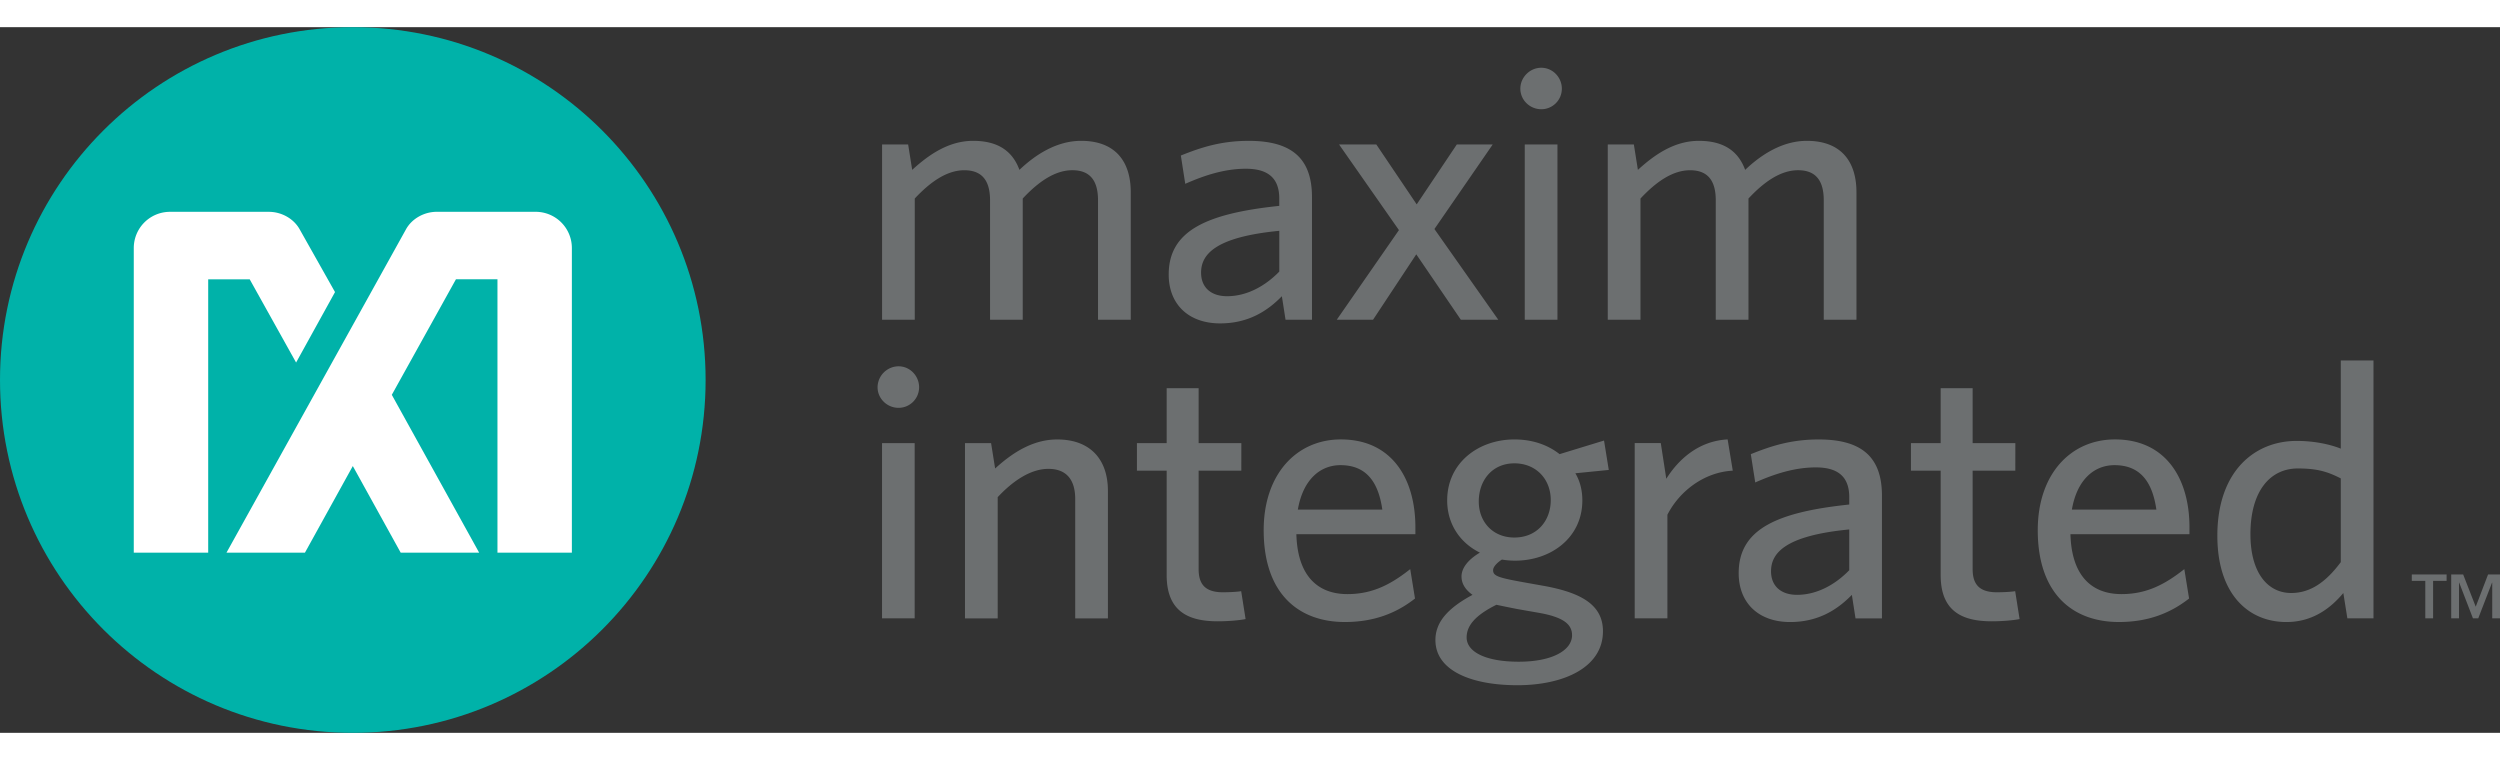
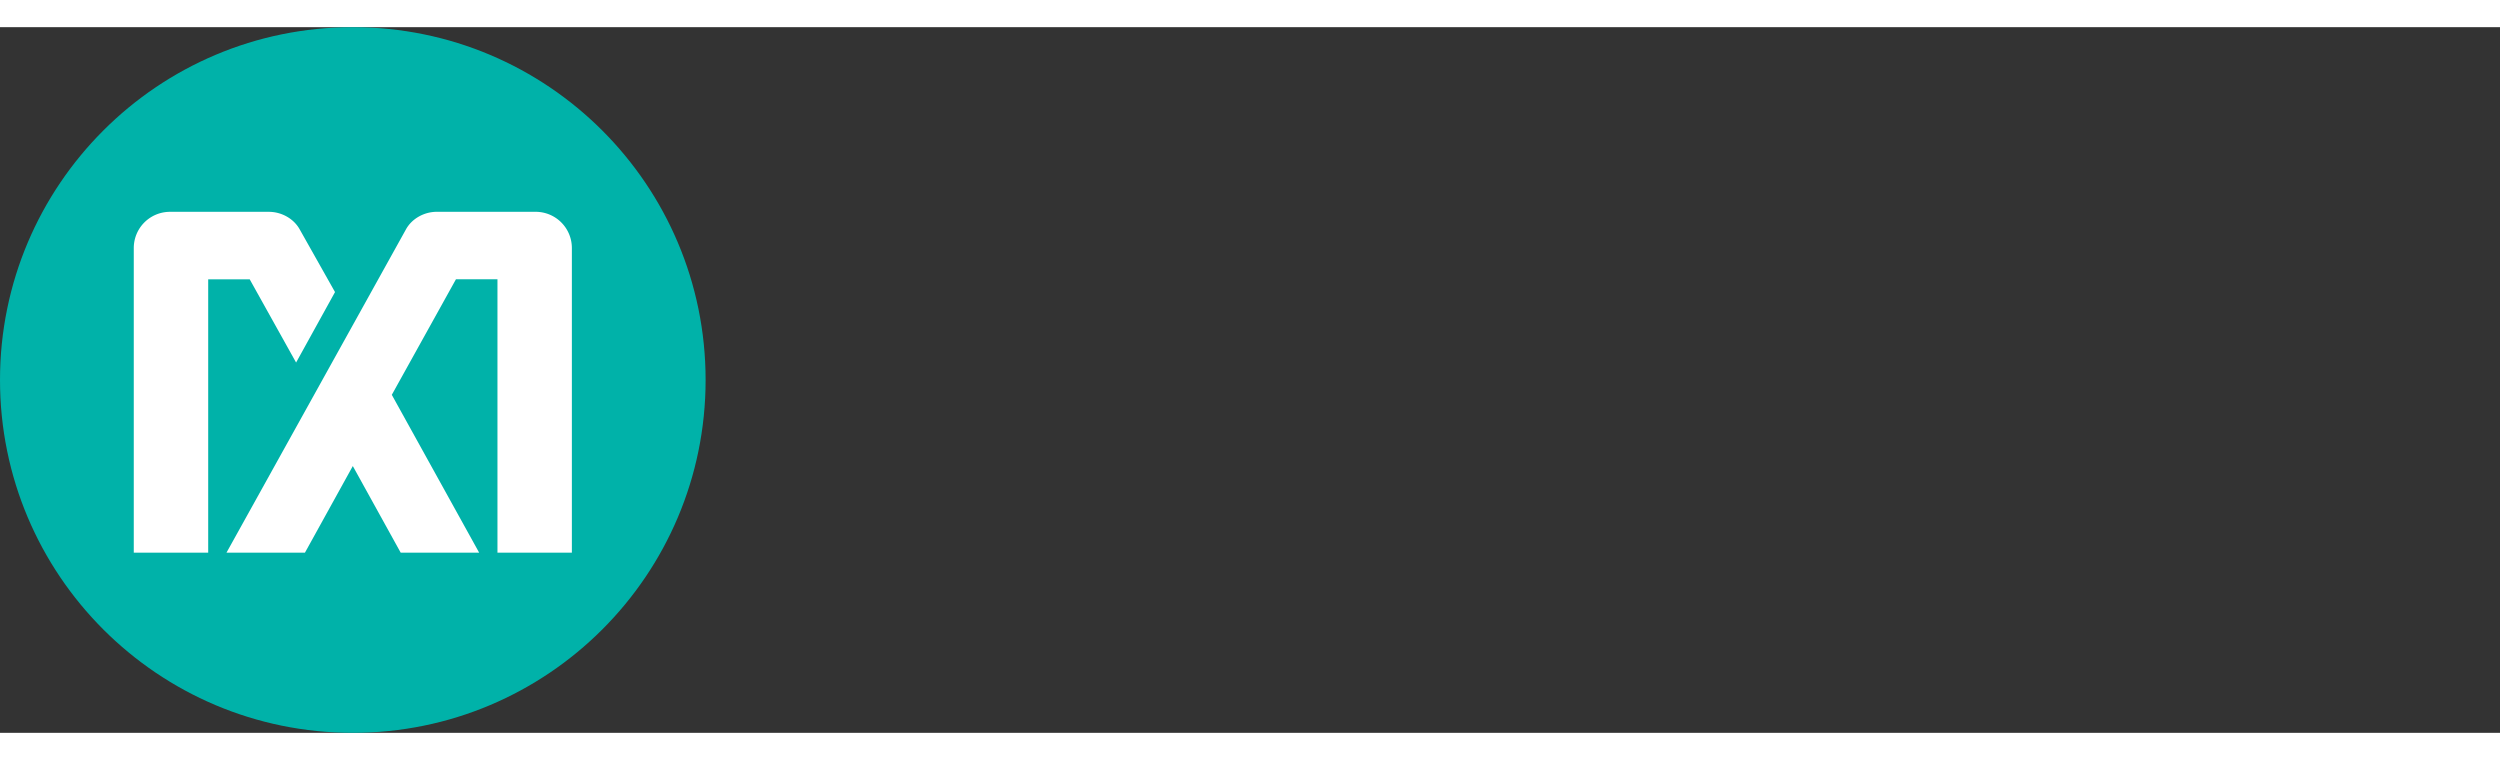
<svg xmlns="http://www.w3.org/2000/svg" height="760" viewBox="2.538 2.486 140.479 39.652" width="2500">
  <rect x="2.538" y="2.486" width="140.479" height="39.652" fill="#333333" stroke="none" />
  <path d="m22.362 42.138c-10.949 0-19.824-8.877-19.824-19.828 0-10.949 8.875-19.824 19.824-19.824s19.825 8.875 19.825 19.824c.001 10.951-8.876 19.828-19.825 19.828" fill="#00b2a9" />
  <path d="m19.176 21.331 2.187-3.96-1.987-3.527c-.333-.599-1.02-.982-1.729-.982h-5.558a2.034 2.034 0 0 0 -2.034 2.034v17.118h4.182v-15.36h2.332zm13.462-8.47h-5.559c-.708 0-1.396.384-1.727.982l-10.087 18.17h4.409l2.689-4.866 2.69 4.866h4.409l-4.908-8.868 3.604-6.492h2.333v15.36h4.181v-17.118a2.034 2.034 0 0 0 -2.034-2.034" fill="#fff" />
-   <path d="m52.101 25.859h1.834v9.847h-1.834zm.926-1.983c-.64 0-1.177-.518-1.177-1.156a1.19 1.19 0 0 1 1.177-1.178c.642 0 1.157.537 1.157 1.178a1.154 1.154 0 0 1 -1.157 1.156m9.929 11.83v-6.709c0-1.01-.434-1.692-1.507-1.692-.97 0-1.96.639-2.849 1.59v6.812h-1.838v-9.848h1.467l.227 1.426c.929-.847 2.084-1.632 3.488-1.632 1.858 0 2.85 1.115 2.85 2.891v7.163h-1.838zm8.006.165c-1.732 0-2.867-.619-2.867-2.6v-5.863h-1.671v-1.549h1.671v-3.088h1.796v3.088h2.4l-.001 1.549h-2.399v5.531c0 .805.329 1.301 1.362 1.301.33 0 .803-.021 1.029-.062l.248 1.568c-.31.063-.927.125-1.568.125m43.492 0c-1.732 0-2.867-.619-2.867-2.6v-5.863h-1.67v-1.549h1.67v-3.088h1.797v3.088h2.4l-.002 1.549h-2.398v5.531c0 .805.329 1.301 1.36 1.301.331 0 .804-.021 1.03-.062l.248 1.568c-.309.063-.927.125-1.568.125m-36.593-8.774c-1.136 0-2.104.806-2.395 2.498h4.747c-.227-1.588-.927-2.498-2.352-2.498m4.21 3.881h-6.688c.062 2.293 1.156 3.365 2.869 3.365 1.424 0 2.456-.557 3.529-1.404l.268 1.652c-1.051.826-2.311 1.32-3.941 1.32-2.56 0-4.562-1.547-4.562-5.16 0-3.158 1.858-5.1 4.336-5.1 2.869 0 4.189 2.211 4.189 4.935zm5.562-3.983c-1.237 0-2.001.948-2.001 2.147 0 1.136.785 2.022 2.001 2.022 1.26 0 2.044-.929 2.044-2.106 0-1.175-.826-2.063-2.044-2.063m-2.683 9.784c0 .784 1.012 1.363 2.93 1.363 1.921 0 2.994-.662 2.994-1.488 0-.598-.454-1.01-1.858-1.258l-1.175-.206c-.538-.103-.828-.166-1.219-.247-1.156.576-1.672 1.154-1.672 1.836m7.721-11.065.266 1.652-1.877.187c.268.454.392.97.392 1.525 0 2.106-1.774 3.386-3.777 3.386-.247 0-.495-.02-.742-.062-.29.187-.496.414-.496.6 0 .351.351.434 2.085.742l.703.125c2.083.371 3.385 1.032 3.385 2.559 0 2.064-2.25 3.035-4.811 3.035-2.559 0-4.603-.806-4.603-2.539 0-1.012.702-1.795 2.085-2.539-.433-.309-.619-.66-.619-1.032 0-.475.371-.95 1.033-1.341-1.096-.537-1.838-1.59-1.838-2.933 0-2.126 1.775-3.427 3.776-3.427.99 0 1.858.289 2.54.826zm3.561 4.17v5.821h-1.838v-9.848h1.466l.309 2.005c.703-1.115 1.838-2.128 3.447-2.211l.289 1.756c-1.631.083-3.013 1.178-3.673 2.477m10.218.826c-3.631.35-4.395 1.342-4.395 2.354 0 .805.535 1.32 1.464 1.32 1.073 0 2.105-.535 2.931-1.383zm.352 4.996-.205-1.321c-.785.806-1.858 1.527-3.469 1.527-1.775 0-2.891-1.073-2.891-2.745 0-2.456 2.106-3.426 6.213-3.858v-.414c0-1.238-.742-1.672-1.878-1.672-1.196 0-2.331.372-3.405.846l-.248-1.59c1.178-.475 2.292-.826 3.819-.826 2.394 0 3.55.97 3.55 3.16v6.894h-1.486zm14.552-8.609c-1.135 0-2.104.806-2.394 2.498h4.748c-.227-1.588-.929-2.498-2.354-2.498m4.213 3.881h-6.688c.062 2.293 1.155 3.365 2.869 3.365 1.425 0 2.456-.557 3.53-1.404l.267 1.652c-1.052.826-2.312 1.32-3.942 1.32-2.559 0-4.561-1.547-4.561-5.16 0-3.158 1.857-5.1 4.336-5.1 2.868 0 4.189 2.211 4.189 4.935zm8.503-3.136c-.763-.394-1.362-.559-2.415-.559-1.547 0-2.662 1.259-2.662 3.696 0 2.166.971 3.302 2.29 3.302 1.136 0 2.002-.683 2.787-1.733zm.37 7.864-.227-1.424c-.742.887-1.754 1.63-3.199 1.63-2.125 0-3.88-1.547-3.88-4.852 0-3.59 2.063-5.325 4.458-5.325.971 0 1.857.186 2.478.434v-4.954h1.837v14.491zm-70.203-16.782v-6.708c0-1.012-.371-1.692-1.443-1.692-.972 0-1.9.64-2.787 1.59v6.811h-1.837v-6.708c0-1.012-.373-1.692-1.446-1.692-.968 0-1.898.64-2.785 1.59v6.811h-1.836v-9.848h1.465l.227 1.426c.928-.847 2.043-1.631 3.426-1.631 1.445 0 2.229.619 2.6 1.631.889-.847 2.086-1.631 3.469-1.631 1.879 0 2.787 1.114 2.787 2.89v7.161zm10.186-4.995c-3.632.352-4.395 1.342-4.395 2.354 0 .807.536 1.321 1.463 1.321 1.074 0 2.106-.536 2.932-1.384zm.351 4.996-.206-1.321c-.784.805-1.858 1.527-3.468 1.527-1.775 0-2.891-1.073-2.891-2.745 0-2.457 2.105-3.426 6.213-3.859v-.413c0-1.238-.742-1.673-1.879-1.673-1.195 0-2.33.373-3.404.847l-.248-1.589c1.176-.475 2.293-.825 3.818-.825 2.395 0 3.551.97 3.551 3.157v6.895h-1.486zm13.442-9.847h1.837v9.846h-1.837zm.929-1.981c-.641 0-1.177-.515-1.177-1.155s.536-1.176 1.177-1.176c.64 0 1.155.537 1.155 1.176 0 .64-.516 1.155-1.155 1.155m15.872 11.827v-6.708c0-1.012-.371-1.692-1.443-1.692-.972 0-1.901.64-2.787 1.59v6.811h-1.838v-6.708c0-1.012-.371-1.692-1.444-1.692-.97 0-1.899.64-2.786 1.59v6.811h-1.839v-9.848h1.467l.227 1.426c.928-.847 2.043-1.631 3.426-1.631 1.445 0 2.229.619 2.601 1.631.888-.847 2.085-1.631 3.468-1.631 1.879 0 2.786 1.114 2.786 2.89v7.161zm-21.877-5.096 3.275-4.75h-2.018l-2.253 3.365-2.268-3.365h-2.094l3.364 4.811-3.493 5.036h2.039l2.429-3.675 2.504 3.675h2.103zm58.513 21.223.693-1.812h.671v2.464h-.437v-2.003h-.012l-.773 2.003h-.299l-.772-2.003h-.011v2.003h-.438v-2.463h.672zm-1.636-1.454h-.76v2.106h-.438v-2.106h-.759v-.357h1.956v.357z" fill="#6c6f70" />
</svg>